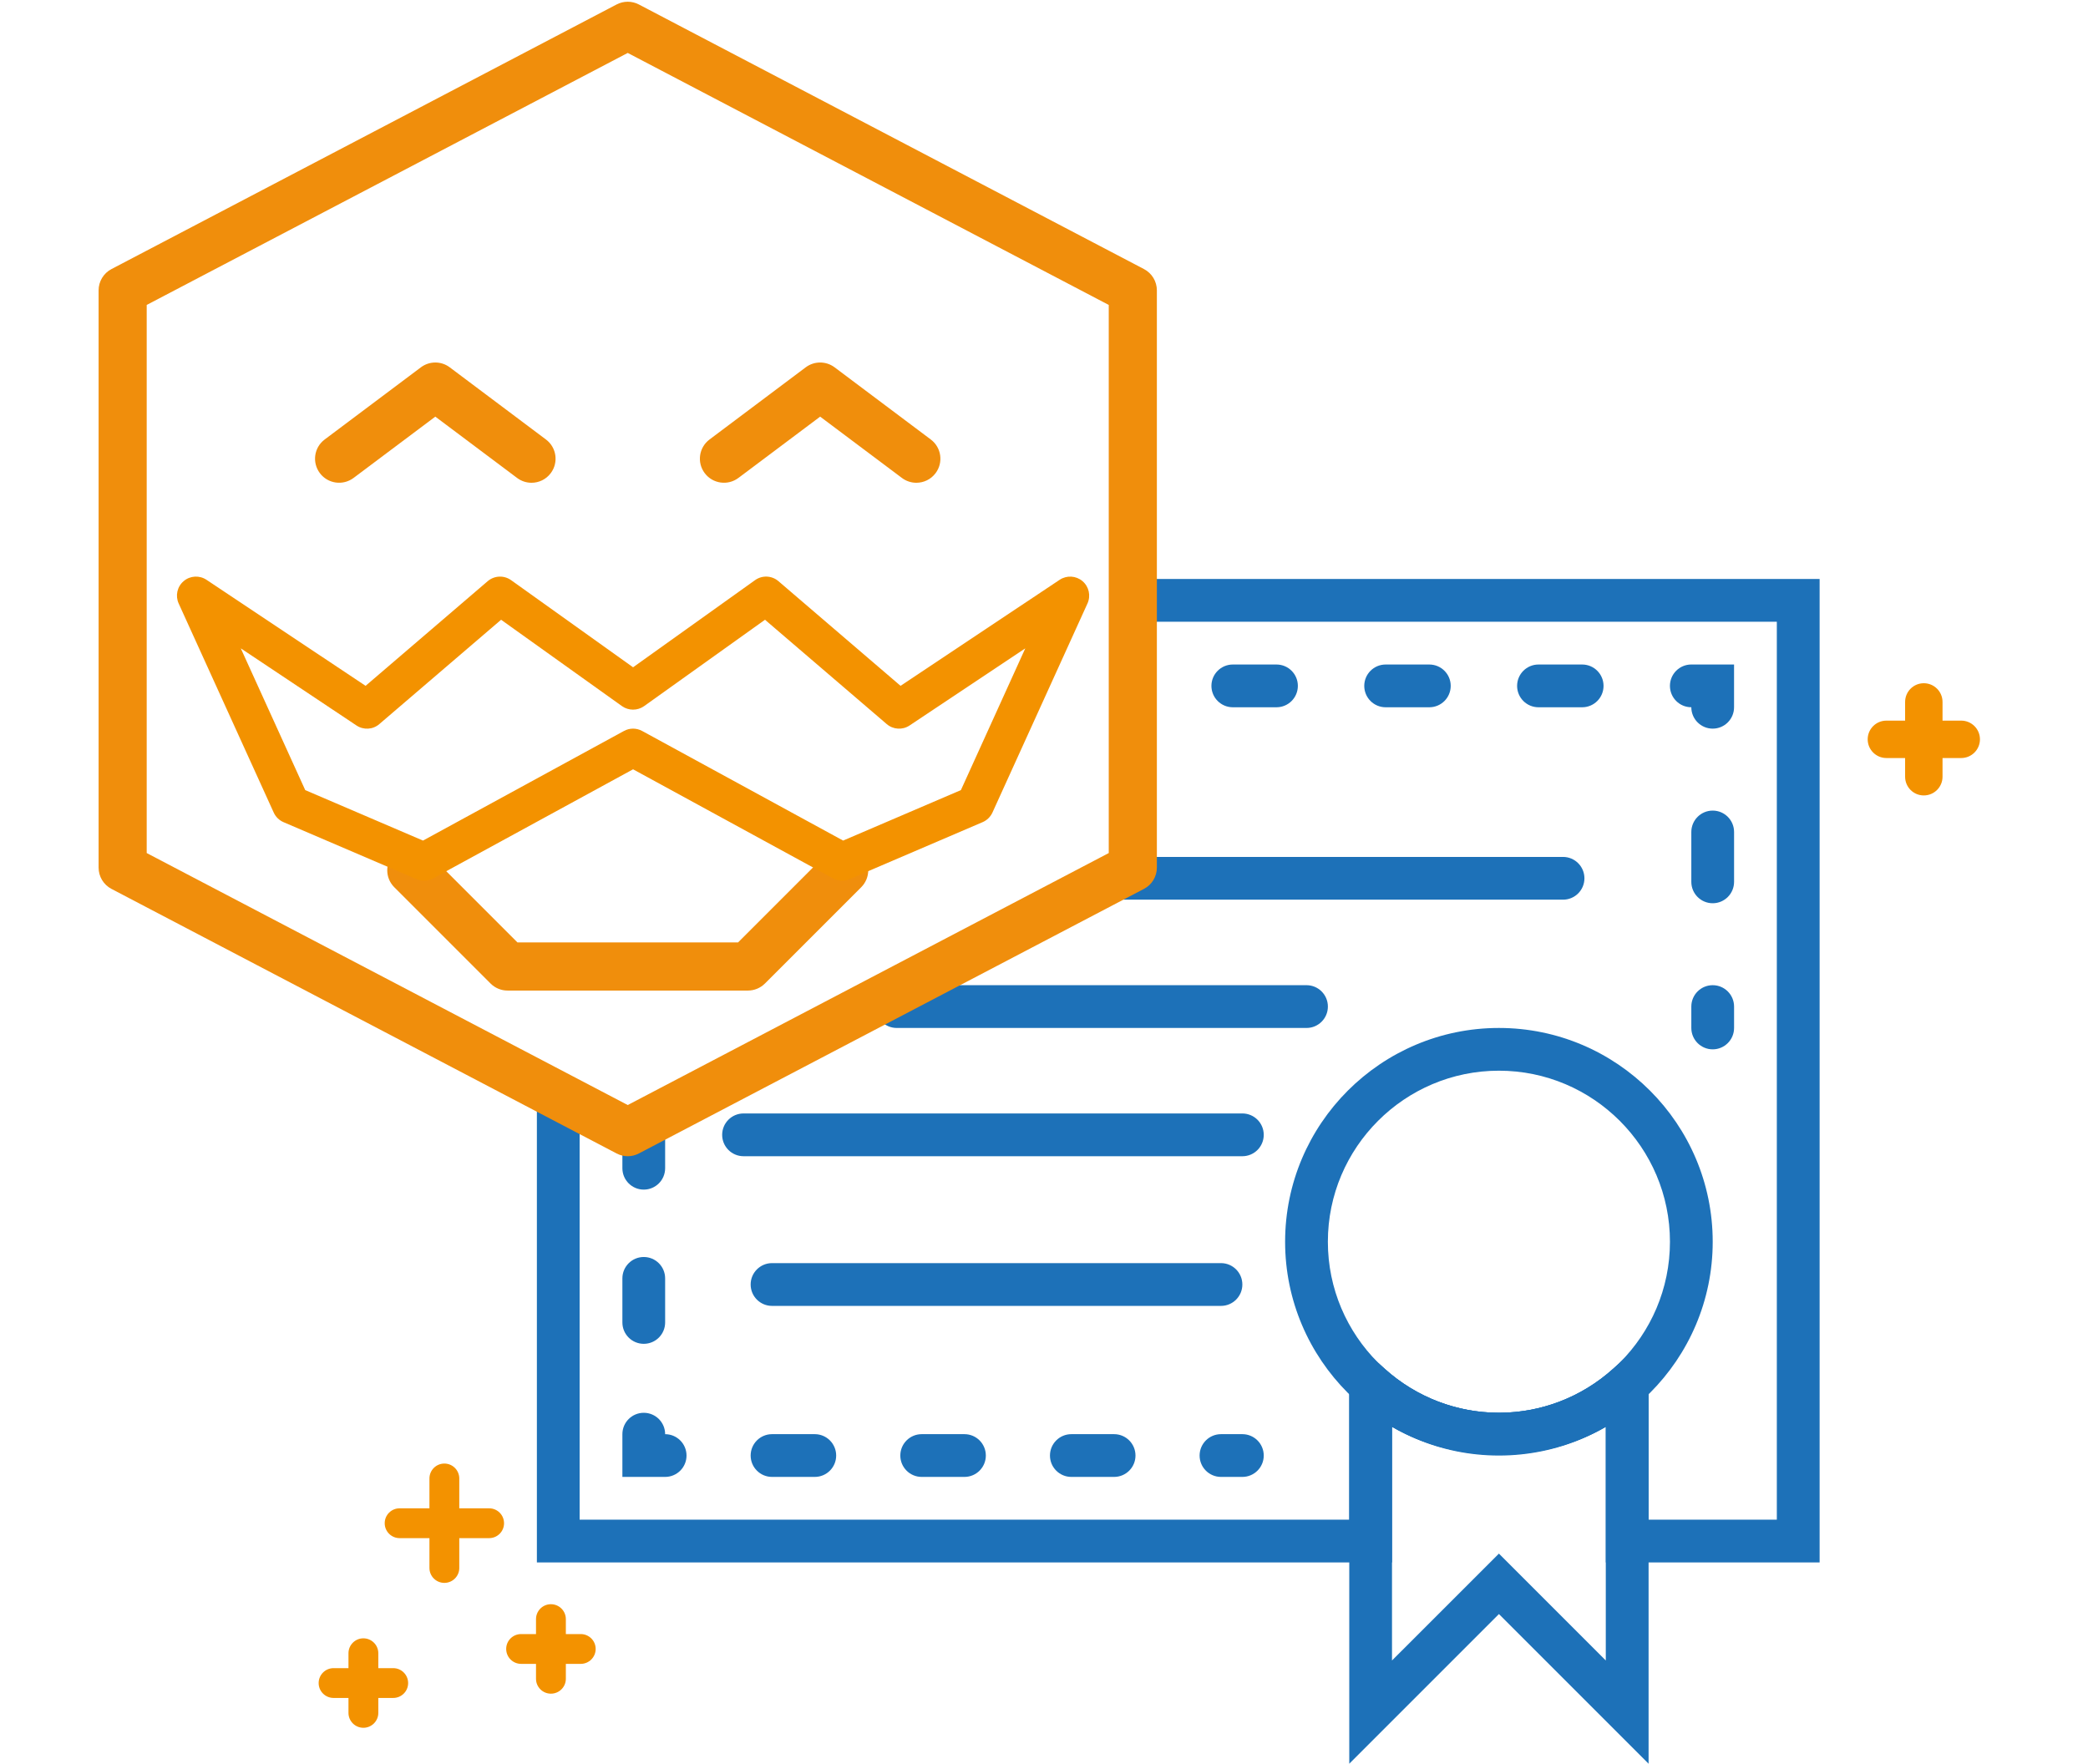
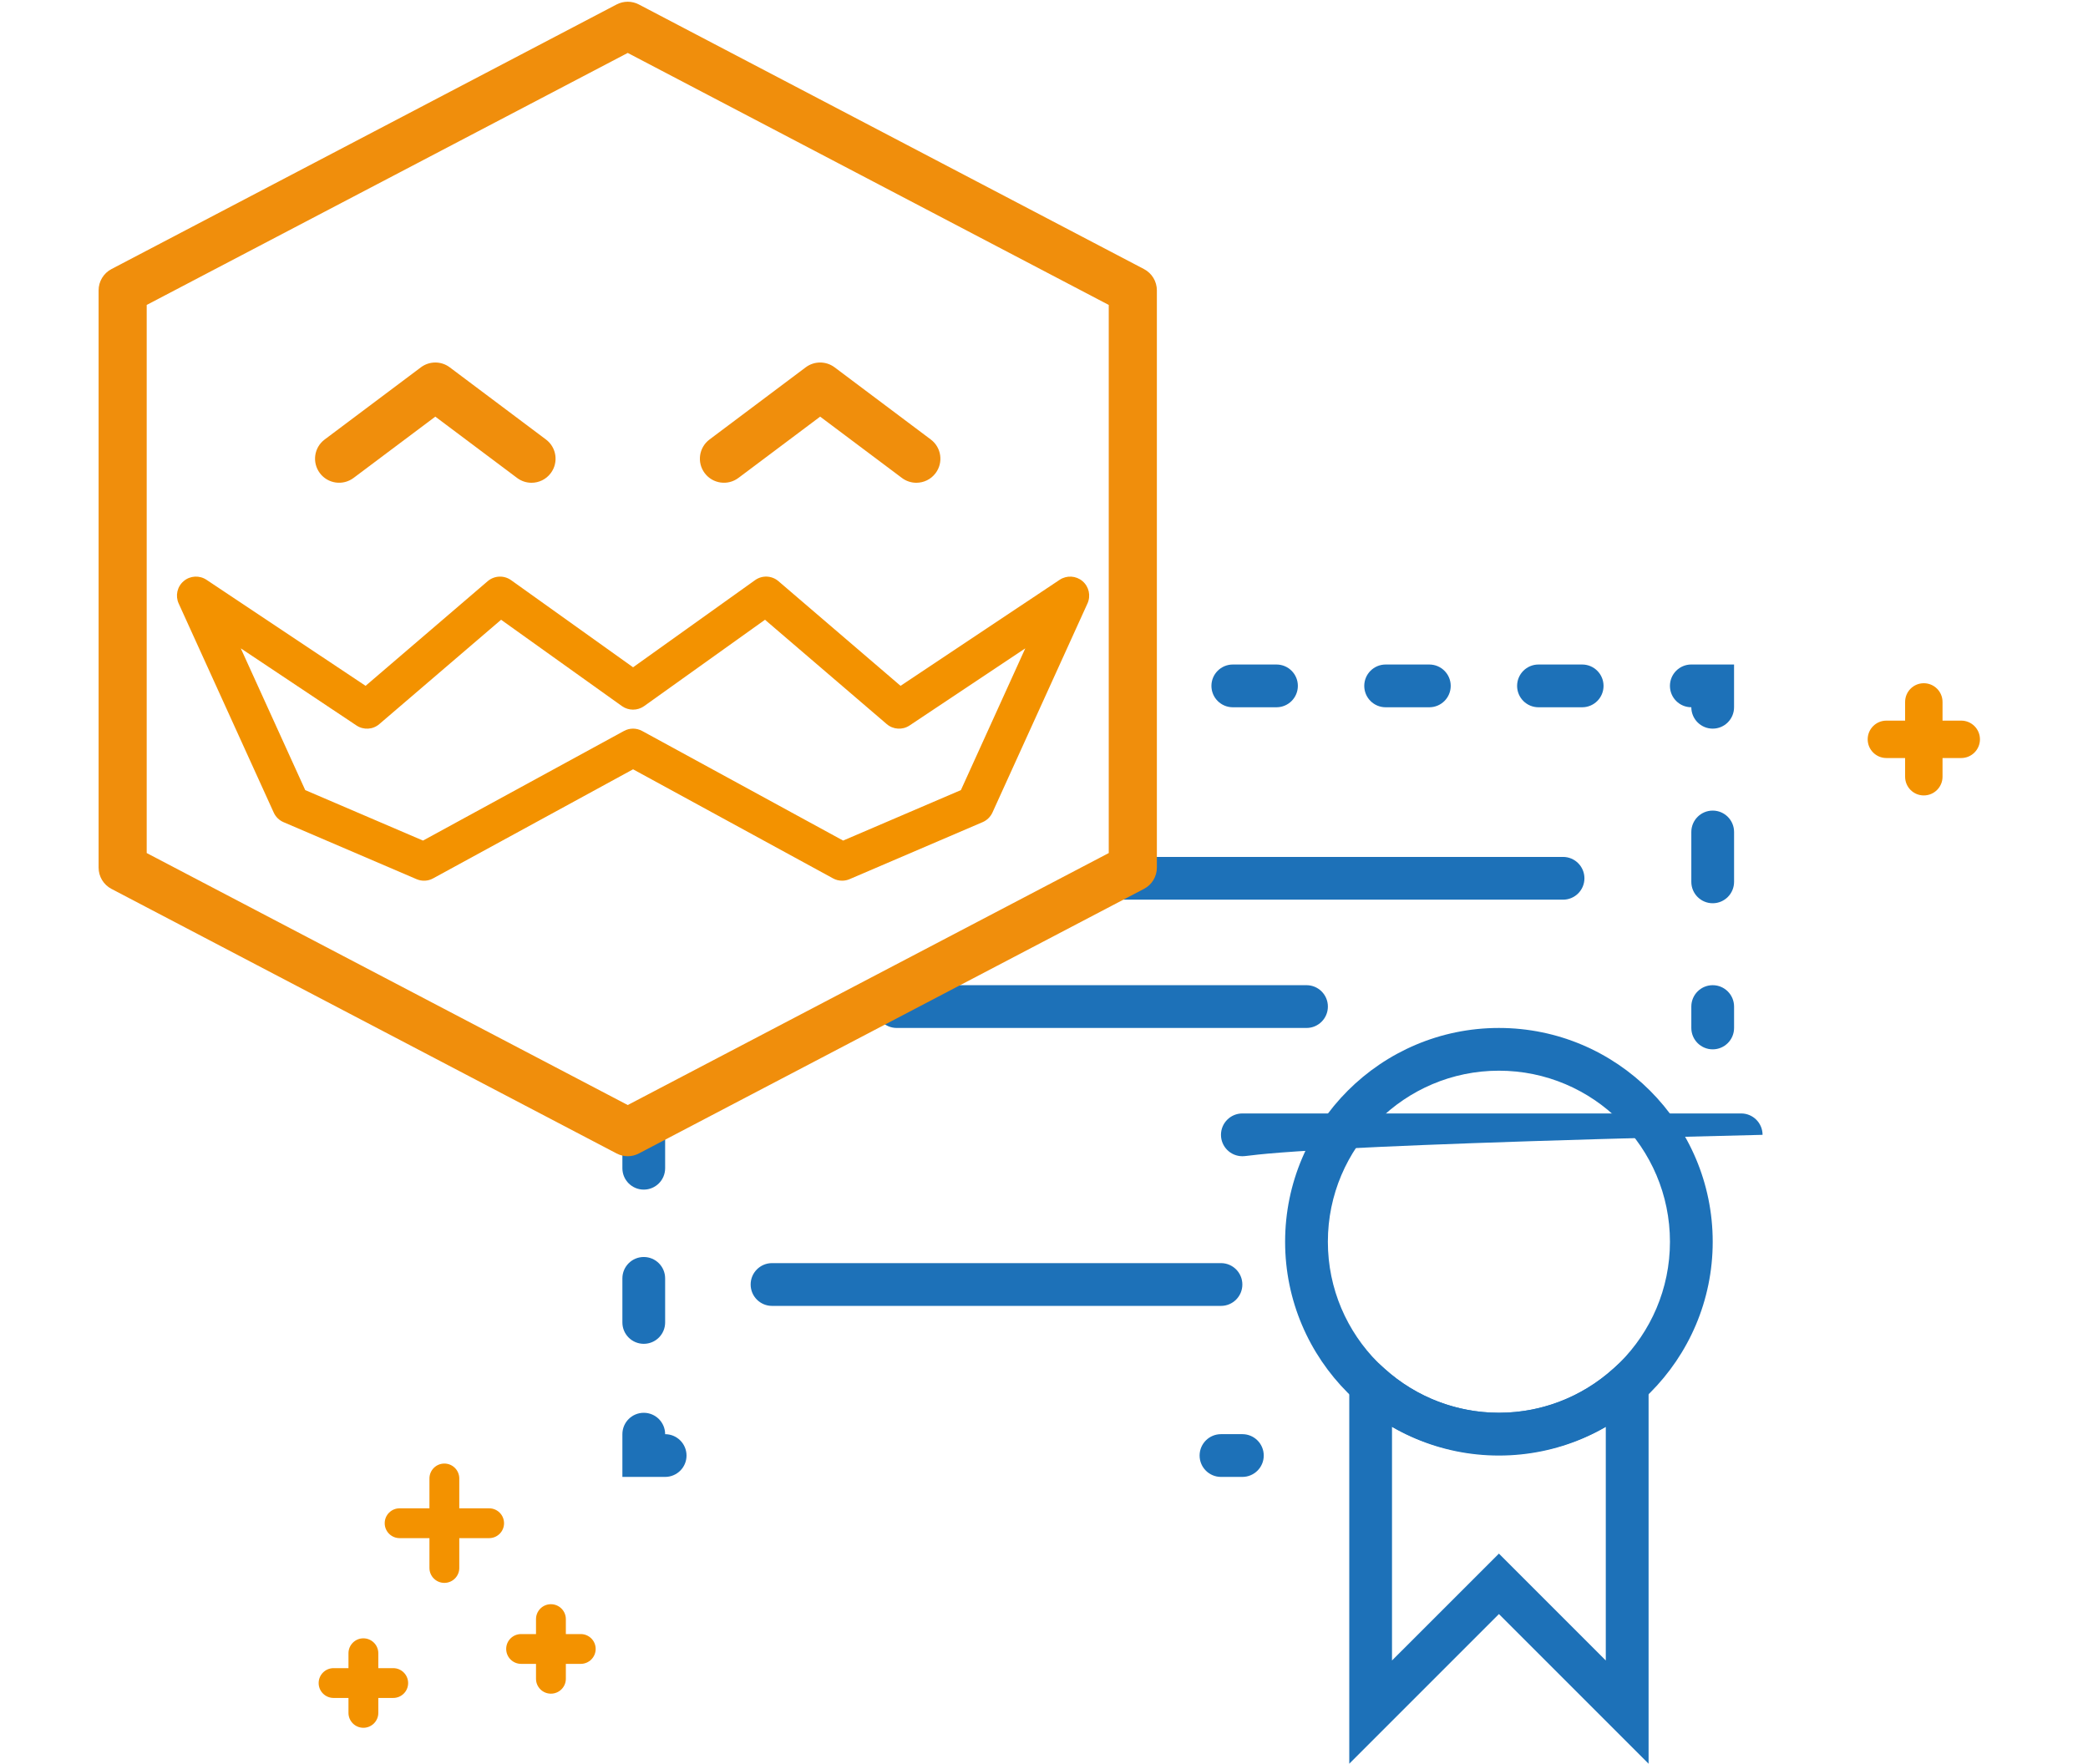
<svg xmlns="http://www.w3.org/2000/svg" version="1.1" id="Calque_2" x="0px" y="0px" width="103px" height="87px" viewBox="0 0 103 87" enable-background="new 0 0 103 87" xml:space="preserve">
  <g>
-     <path fill="#1D71B8" d="M89.761,77.072H79.214v-6.695c-3.188,1.853-7.357,1.853-10.546,0v6.695H26.484V53.87h2.109v21.092h37.965   v-9.011l1.759,1.577c1.554,1.396,3.551,2.161,5.624,2.161s4.069-0.766,5.623-2.161l1.759-1.577v9.011h6.327V30.67H55.837v-2.11   h33.924V77.072z" />
-   </g>
+     </g>
  <g>
    <path fill="#1D71B8" d="M73.941,71.799c-5.815,0-10.547-4.731-10.547-10.545c0-5.816,4.731-10.547,10.547-10.547   c5.814,0,10.546,4.73,10.546,10.547C84.487,67.067,79.756,71.799,73.941,71.799z M73.941,52.815c-4.652,0-8.438,3.786-8.438,8.438   c0,4.651,3.785,8.436,8.438,8.436c4.651,0,8.437-3.784,8.437-8.436C82.378,56.602,78.593,52.815,73.941,52.815z" />
  </g>
  <g>
    <path fill="#1D71B8" d="M81.323,87l-7.382-7.382L66.559,87V65.951l1.759,1.577c1.554,1.396,3.551,2.161,5.624,2.161   s4.069-0.766,5.623-2.161l1.759-1.577V87z M73.941,76.636l5.272,5.272V70.377c-3.188,1.853-7.357,1.853-10.546,0v11.531   L73.941,76.636z" />
  </g>
  <g>
    <path fill="#1D71B8" d="M84.487,51.762c-0.583,0-1.055-0.473-1.055-1.055v-1.055c0-0.583,0.472-1.055,1.055-1.055   c0.582,0,1.054,0.472,1.054,1.055v1.055C85.541,51.289,85.069,51.762,84.487,51.762z" />
  </g>
  <g>
    <path fill="#1D71B8" d="M84.487,44.555c-0.583,0-1.055-0.472-1.055-1.056v-2.458c0-0.584,0.472-1.056,1.055-1.056   c0.582,0,1.054,0.472,1.054,1.056v2.458C85.541,44.083,85.069,44.555,84.487,44.555z" />
  </g>
  <g>
    <path fill="#1D71B8" d="M84.487,35.942c-0.583,0-1.055-0.473-1.055-1.055c-0.584,0-1.055-0.472-1.055-1.055   c0-0.582,0.471-1.054,1.055-1.054h2.108v2.109C85.541,35.47,85.069,35.942,84.487,35.942z" />
  </g>
  <g>
    <path fill="#1D71B8" d="M78.048,34.888h-2.155c-0.583,0-1.055-0.472-1.055-1.055c0-0.582,0.472-1.054,1.055-1.054h2.155   c0.582,0,1.054,0.472,1.054,1.054C79.102,34.416,78.63,34.888,78.048,34.888z M70.507,34.888h-2.154   c-0.583,0-1.055-0.472-1.055-1.055c0-0.582,0.472-1.054,1.055-1.054h2.154c0.584,0,1.056,0.472,1.056,1.054   C71.563,34.416,71.091,34.888,70.507,34.888z M62.968,34.888h-2.154c-0.582,0-1.055-0.472-1.055-1.055   c0-0.582,0.473-1.054,1.055-1.054h2.154c0.584,0,1.055,0.472,1.055,1.054C64.022,34.416,63.552,34.888,62.968,34.888z" />
  </g>
  <g>
    <path fill="#1D71B8" d="M31.757,66.288c-0.583,0-1.055-0.472-1.055-1.055V63.06c0-0.583,0.472-1.055,1.055-1.055   c0.583,0,1.054,0.472,1.054,1.055v2.174C32.811,65.816,32.34,66.288,31.757,66.288z M31.757,58.681   c-0.583,0-1.055-0.472-1.055-1.055v-2.173c0-0.583,0.472-1.055,1.055-1.055c0.583,0,1.054,0.472,1.054,1.055v2.173   C32.811,58.209,32.34,58.681,31.757,58.681z" />
  </g>
  <g>
-     <polyline fill="#1D71B8" points="31.757,70.744 31.757,71.799 32.811,71.799  " />
    <path fill="#1D71B8" d="M32.811,72.853h-2.109v-2.108c0-0.583,0.472-1.055,1.055-1.055c0.583,0,1.054,0.472,1.054,1.055   c0.583,0,1.055,0.472,1.055,1.055C33.866,72.381,33.395,72.853,32.811,72.853z" />
  </g>
  <g>
-     <path fill="#1D71B8" d="M54.958,72.853h-2.109c-0.583,0-1.055-0.472-1.055-1.054c0-0.583,0.472-1.055,1.055-1.055h2.109   c0.583,0,1.055,0.472,1.055,1.055C56.013,72.381,55.541,72.853,54.958,72.853z M47.576,72.853h-2.109   c-0.583,0-1.055-0.472-1.055-1.054c0-0.583,0.472-1.055,1.055-1.055h2.109c0.583,0,1.055,0.472,1.055,1.055   C48.63,72.381,48.158,72.853,47.576,72.853z M40.193,72.853h-2.109c-0.583,0-1.055-0.472-1.055-1.054   c0-0.583,0.472-1.055,1.055-1.055h2.109c0.583,0,1.055,0.472,1.055,1.055C41.248,72.381,40.776,72.853,40.193,72.853z" />
-   </g>
+     </g>
  <g>
    <path fill="#1D71B8" d="M61.285,72.853h-1.054c-0.583,0-1.055-0.472-1.055-1.054c0-0.583,0.472-1.055,1.055-1.055h1.054   c0.583,0,1.055,0.472,1.055,1.055C62.34,72.381,61.868,72.853,61.285,72.853z" />
  </g>
  <g>
    <path fill="#1D71B8" d="M77.104,44.379h-21.62c-0.582,0-1.054-0.472-1.054-1.054c0-0.583,0.472-1.055,1.054-1.055h21.62   c0.583,0,1.055,0.472,1.055,1.055C78.159,43.907,77.688,44.379,77.104,44.379z" />
  </g>
  <g>
    <path fill="#1D71B8" d="M64.45,50.707H44.236c-0.583,0-1.054-0.472-1.054-1.055s0.472-1.055,1.054-1.055H64.45   c0.582,0,1.054,0.472,1.054,1.055S65.032,50.707,64.45,50.707z" />
  </g>
  <g>
-     <path fill="#1D71B8" d="M61.285,57.034H36.679c-0.582,0-1.055-0.471-1.055-1.055c0-0.583,0.473-1.055,1.055-1.055h24.606   c0.583,0,1.055,0.472,1.055,1.055C62.34,56.563,61.868,57.034,61.285,57.034z" />
+     <path fill="#1D71B8" d="M61.285,57.034c-0.582,0-1.055-0.471-1.055-1.055c0-0.583,0.473-1.055,1.055-1.055h24.606   c0.583,0,1.055,0.472,1.055,1.055C62.34,56.563,61.868,57.034,61.285,57.034z" />
  </g>
  <g>
    <path fill="#1D71B8" d="M60.231,64.417H38.084c-0.583,0-1.055-0.472-1.055-1.055c0-0.582,0.472-1.055,1.055-1.055h22.147   c0.582,0,1.054,0.473,1.054,1.055C61.285,63.945,60.813,64.417,60.231,64.417z" />
  </g>
  <g>
    <g>
-       <path fill="#F08E0C" d="M36.898,48.862H25.034c-0.315,0-0.616-0.127-0.838-0.35l-4.746-4.746c-0.463-0.463-0.463-1.212,0-1.677    c0.463-0.463,1.214-0.463,1.678,0l4.398,4.399h10.882l4.398-4.399c0.463-0.463,1.215-0.463,1.677,0    c0.463,0.464,0.463,1.214,0,1.677l-4.746,4.746C37.514,48.735,37.213,48.862,36.898,48.862z" />
-     </g>
+       </g>
    <g>
      <path fill="#F08E0C" d="M26.219,23.814c-0.248,0-0.497-0.078-0.71-0.237l-4.035-3.025l-4.034,3.025    c-0.526,0.391-1.268,0.286-1.661-0.238c-0.394-0.524-0.288-1.268,0.238-1.66l4.746-3.56c0.421-0.316,1.001-0.316,1.422,0    l4.746,3.56c0.525,0.393,0.631,1.136,0.238,1.66C26.936,23.651,26.581,23.814,26.219,23.814z" />
    </g>
    <g>
      <path fill="#F08E0C" d="M45.202,23.814c-0.248,0-0.497-0.078-0.71-0.237l-4.034-3.025l-4.034,3.025    c-0.524,0.391-1.268,0.286-1.661-0.238c-0.394-0.524-0.287-1.268,0.238-1.66l4.745-3.56c0.422-0.316,1.001-0.316,1.424,0    l4.745,3.56c0.524,0.393,0.631,1.136,0.238,1.66C45.92,23.651,45.563,23.814,45.202,23.814z" />
    </g>
    <g>
      <path fill="#F08E0C" d="M30.966,57.034c-0.19,0-0.378-0.045-0.551-0.137L5.5,43.848c-0.392-0.205-0.636-0.609-0.636-1.05V14.323    c0-0.441,0.244-0.846,0.636-1.051L30.415,0.221c0.346-0.181,0.756-0.181,1.101,0l24.915,13.051    c0.392,0.205,0.637,0.609,0.637,1.051v28.474c0,0.441-0.245,0.846-0.637,1.05l-24.915,13.05    C31.344,56.989,31.155,57.034,30.966,57.034z M7.237,42.079l23.729,12.43l23.728-12.43V15.042L30.966,2.611L7.237,15.042V42.079z" />
    </g>
  </g>
  <g>
    <path fill="#F39200" d="M53.399,28.666c-0.318-0.271-0.781-0.297-1.128-0.065l-7.847,5.23l-6.023-5.162   c-0.326-0.282-0.805-0.303-1.155-0.051l-6.017,4.298l-6.017-4.298c-0.352-0.251-0.828-0.229-1.155,0.051l-6.023,5.162l-7.847-5.23   c-0.349-0.233-0.809-0.207-1.127,0.065c-0.32,0.271-0.42,0.72-0.246,1.103l4.688,10.312c0.095,0.211,0.269,0.382,0.483,0.474   l6.563,2.812c0.263,0.113,0.565,0.101,0.817-0.039l9.864-5.38l9.864,5.38c0.138,0.077,0.292,0.114,0.448,0.114   c0.125,0,0.25-0.024,0.369-0.076l6.563-2.812c0.214-0.092,0.387-0.262,0.484-0.474l4.687-10.312   C53.818,29.386,53.718,28.938,53.399,28.666z M47.401,38.974l-5.81,2.49l-9.914-5.407c-0.139-0.076-0.295-0.115-0.448-0.115   c-0.154,0-0.31,0.039-0.449,0.115l-9.913,5.407l-5.81-2.49l-3.179-6.992l5.705,3.803c0.35,0.234,0.814,0.208,1.13-0.068   l6.006-5.146l5.963,4.261c0.326,0.231,0.765,0.231,1.091,0l5.964-4.261l6.004,5.146c0.32,0.276,0.784,0.301,1.13,0.068l5.706-3.803   L47.401,38.974z" />
  </g>
  <path fill="#F39200" d="M24.128,74.402h-1.472v-1.471c0-0.407-0.329-0.737-0.736-0.737s-0.736,0.33-0.736,0.737v1.471h-1.471  c-0.407,0-0.736,0.329-0.736,0.736c0,0.406,0.33,0.735,0.736,0.735h1.471v1.473c0,0.405,0.33,0.734,0.736,0.734  s0.736-0.329,0.736-0.734v-1.473h1.472c0.407,0,0.736-0.329,0.736-0.735C24.864,74.731,24.535,74.402,24.128,74.402z" />
  <path fill="#F39200" d="M28.648,80.605h-0.735v-0.737c0-0.406-0.33-0.736-0.737-0.736c-0.406,0-0.735,0.33-0.735,0.736v0.737h-0.735  c-0.407,0-0.736,0.328-0.736,0.733c0,0.407,0.33,0.737,0.736,0.737h0.735v0.736c0,0.406,0.329,0.734,0.735,0.734  c0.407,0,0.737-0.328,0.737-0.734v-0.736h0.735c0.406,0,0.736-0.33,0.736-0.737C29.384,80.934,29.054,80.605,28.648,80.605z" />
  <path fill="#F39200" d="M96.746,35.547h-0.922v-0.922c0-0.51-0.414-0.923-0.924-0.923s-0.922,0.414-0.922,0.923v0.922h-0.923  c-0.51,0-0.923,0.413-0.923,0.922s0.413,0.923,0.923,0.923h0.923v0.923c0,0.51,0.412,0.922,0.922,0.922s0.924-0.413,0.924-0.922  v-0.923h0.922c0.51,0,0.924-0.414,0.924-0.923S97.256,35.547,96.746,35.547z" />
  <path fill="#F39200" d="M19.397,82.286h-0.735v-0.735c0-0.406-0.33-0.736-0.737-0.736c-0.406,0-0.735,0.33-0.735,0.736v0.735h-0.735  c-0.406,0-0.736,0.33-0.736,0.736s0.33,0.734,0.736,0.734h0.735v0.737c0,0.405,0.329,0.735,0.735,0.735  c0.407,0,0.737-0.33,0.737-0.735v-0.737h0.735c0.407,0,0.736-0.328,0.736-0.734S19.804,82.286,19.397,82.286z" />
</svg>